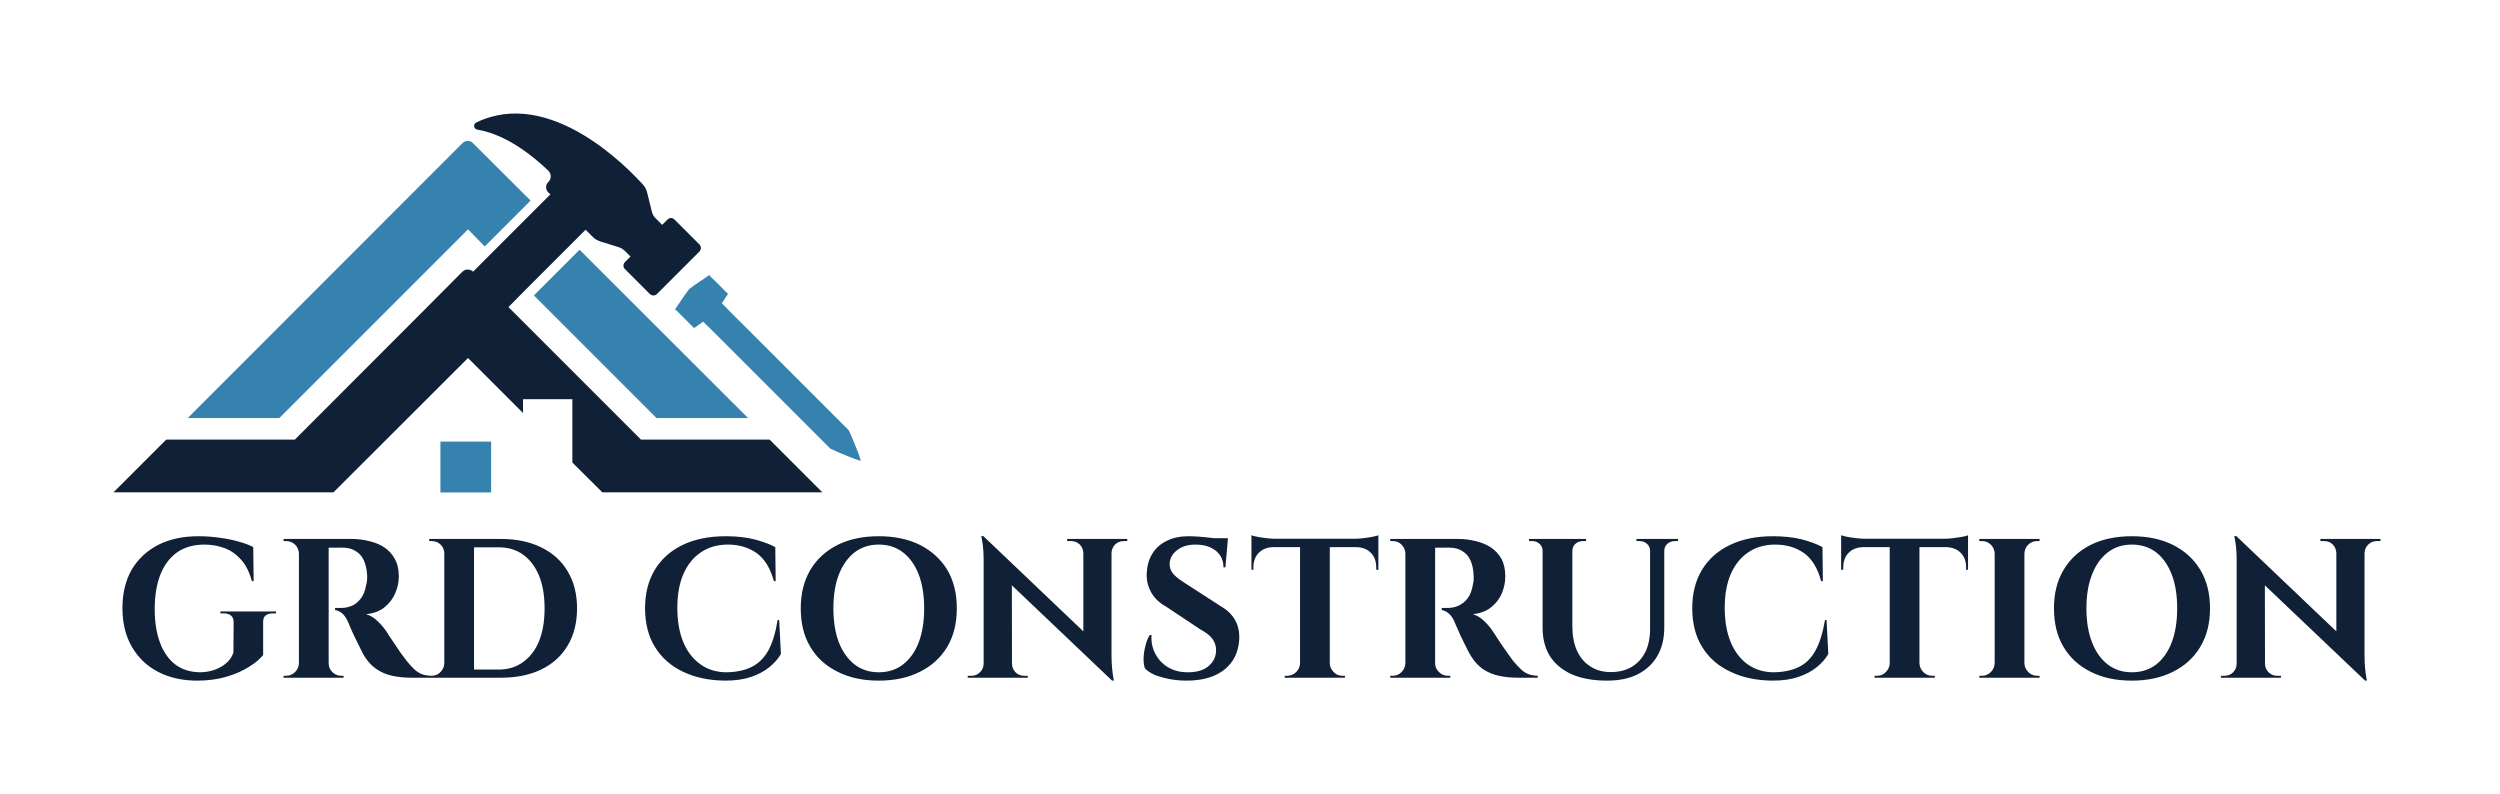
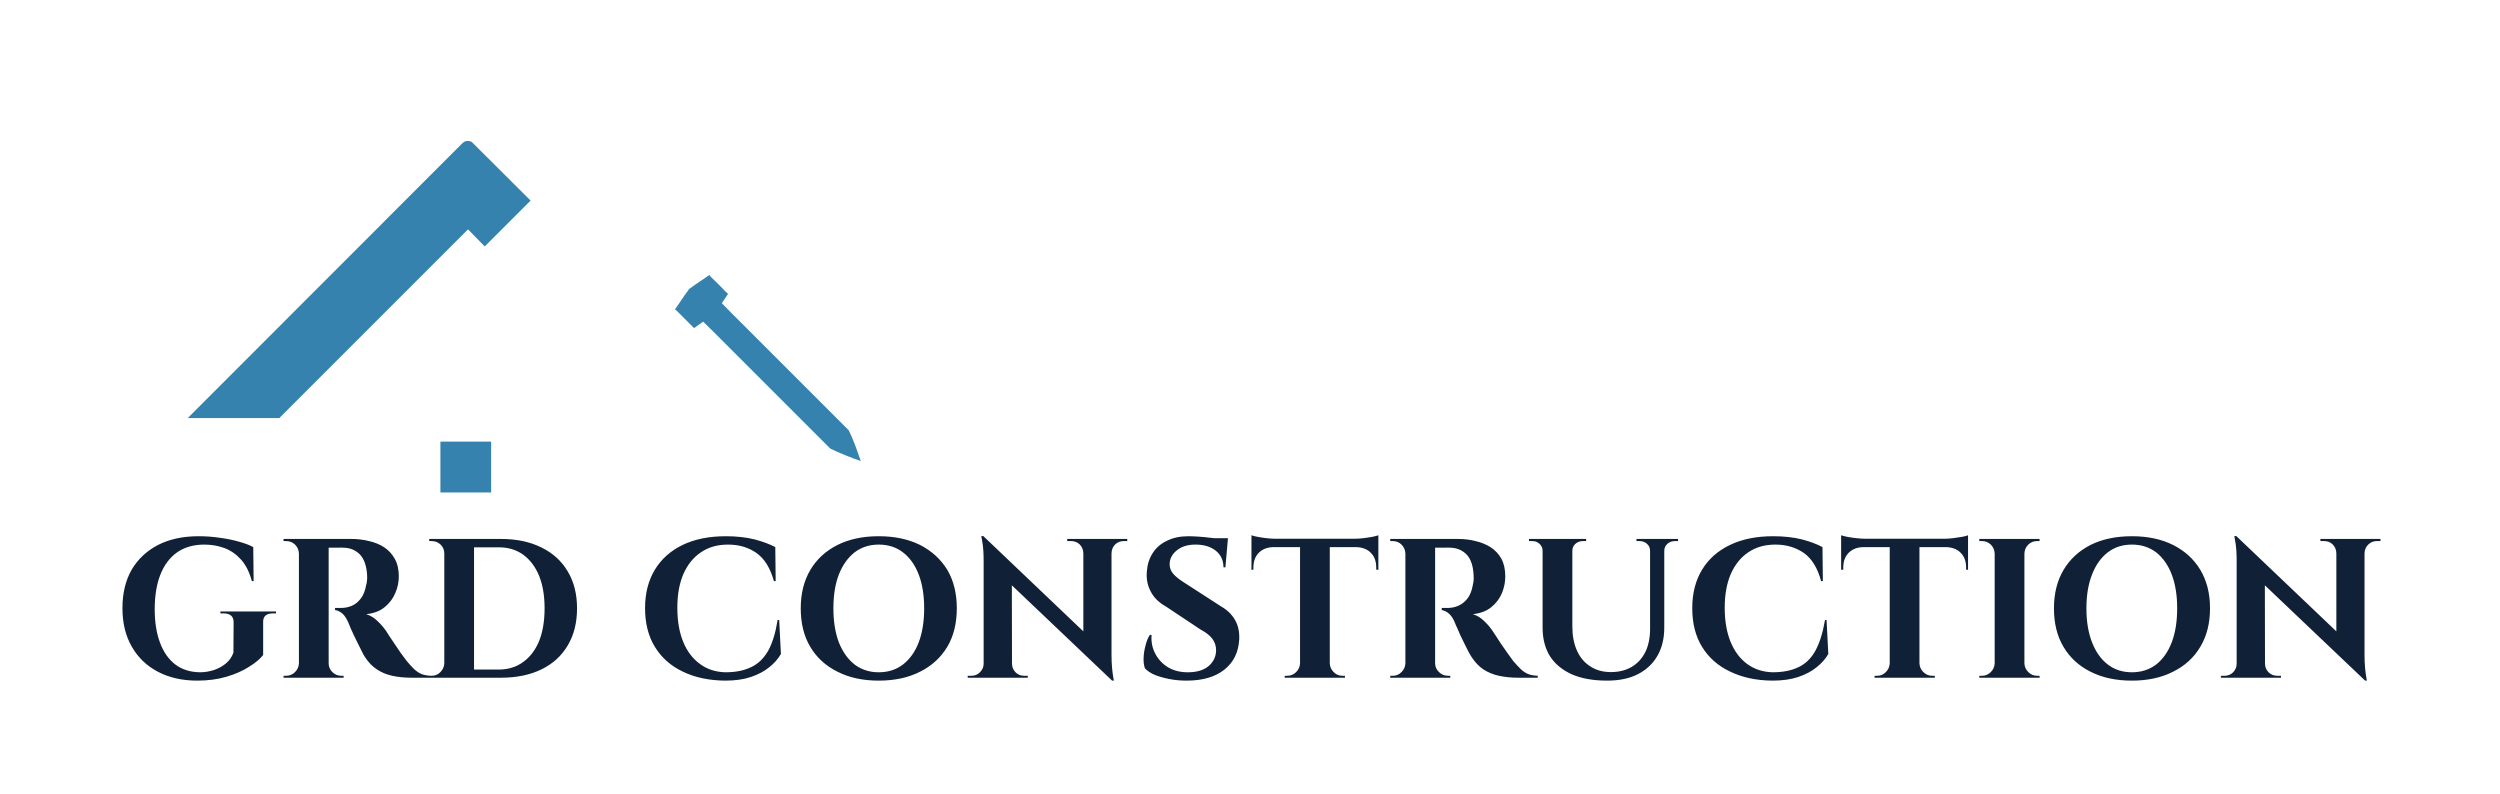
<svg xmlns="http://www.w3.org/2000/svg" version="1.1" viewBox="0 0 12.863 4.086">
  <g transform="matrix(1,0,0,1,0.584,2.754)">
-     <rect width="12.863" height="12.863" x="-0.584" y="-7.142" fill="#ffffff" />
    <g clip-path="url(#SvgjsClipPath1006)">
      <g clip-path="url(#SvgjsClipPath10003073d0fa-421b-4b4f-b092-bb088a7b0728)">
        <path d=" M 1.824 -1.574 L 1.91 -1.486 L 2.146 -1.722 L 1.849 -2.018 C 1.845 -2.022 1.841 -2.026 1.835 -2.027 L 1.835 -2.027 C 1.833 -2.028 1.831 -2.028 1.829 -2.028 C 1.825 -2.029 1.821 -2.029 1.816 -2.028 C 1.814 -2.028 1.813 -2.028 1.811 -2.027 C 1.806 -2.026 1.801 -2.022 1.796 -2.018 L 0.382 -0.603 L 0.853 -0.603 L 1.824 -1.574 Z" fill="#3682ae" transform="matrix(1,0,0,1,0,0)" fill-rule="nonzero" />
      </g>
      <g clip-path="url(#SvgjsClipPath10003073d0fa-421b-4b4f-b092-bb088a7b0728)">
-         <path d=" M 2.163 -1.234 L 2.794 -0.603 L 3.265 -0.603 L 2.398 -1.469 Z" fill="#3682ae" transform="matrix(1,0,0,1,0,0)" fill-rule="nonzero" />
-       </g>
+         </g>
      <g clip-path="url(#SvgjsClipPath10003073d0fa-421b-4b4f-b092-bb088a7b0728)">
-         <path d=" M 3.331 -0.492 L 2.905 -0.492 L 2.714 -0.492 L 2.713 -0.493 L 2.068 -1.138 L 2.032 -1.174 L 2.127 -1.27 L 2.363 -1.506 L 2.398 -1.541 L 2.429 -1.572 L 2.464 -1.537 C 2.475 -1.525 2.489 -1.517 2.504 -1.512 L 2.6 -1.482 C 2.611 -1.479 2.621 -1.472 2.629 -1.465 L 2.66 -1.434 L 2.632 -1.406 C 2.621 -1.396 2.621 -1.379 2.632 -1.369 L 2.759 -1.242 C 2.77 -1.231 2.786 -1.231 2.797 -1.242 L 3.014 -1.459 C 3.025 -1.47 3.025 -1.486 3.014 -1.497 L 2.887 -1.624 C 2.877 -1.635 2.86 -1.635 2.85 -1.624 L 2.823 -1.597 L 2.789 -1.631 C 2.78 -1.64 2.773 -1.652 2.77 -1.665 L 2.745 -1.766 C 2.742 -1.779 2.735 -1.791 2.727 -1.801 C 2.647 -1.89 2.247 -2.307 1.867 -2.124 C 1.849 -2.116 1.853 -2.09 1.872 -2.087 C 1.945 -2.075 2.073 -2.032 2.236 -1.877 C 2.254 -1.861 2.254 -1.834 2.237 -1.817 C 2.222 -1.803 2.222 -1.779 2.237 -1.764 L 2.248 -1.754 L 2.217 -1.723 L 2.181 -1.687 L 1.946 -1.452 L 1.85 -1.356 L 1.849 -1.357 C 1.844 -1.362 1.837 -1.365 1.829 -1.367 C 1.825 -1.367 1.821 -1.367 1.816 -1.367 C 1.809 -1.366 1.802 -1.362 1.796 -1.357 L 1.606 -1.166 L 0.933 -0.492 L 0.742 -0.492 L 0.402 -0.492 L 0.271 -0.492 L 1.0673399822987069e-17 -0.221 L 0.402 -0.221 L 0.47 -0.221 L 0.662 -0.221 L 1.035 -0.221 L 1.132 -0.221 L 1.824 -0.912 L 1.824 -0.912 L 2.107 -0.629 L 2.107 -0.7 L 2.361 -0.7 L 2.361 -0.374 L 2.515 -0.221 L 2.698 -0.221 L 2.985 -0.221 L 3.177 -0.221 L 3.33 -0.221 L 3.647 -0.221 L 3.376 -0.492 L 3.331 -0.492 Z" fill="#102036" transform="matrix(1,0,0,1,0,0)" fill-rule="nonzero" />
-       </g>
+         </g>
      <g clip-path="url(#SvgjsClipPath10003073d0fa-421b-4b4f-b092-bb088a7b0728)">
-         <path d=" M 3.816 -0.463 C 3.806 -0.49 3.795 -0.515 3.783 -0.54 L 3.672 -0.651 L 3.451 -0.872 L 3.23 -1.093 C 3.196 -1.126 3.163 -1.16 3.13 -1.194 L 3.162 -1.242 L 3.146 -1.257 L 3.114 -1.29 L 3.081 -1.322 L 3.073 -1.33 L 3.069 -1.334 C 3.069 -1.335 3.067 -1.335 3.068 -1.337 C 3.069 -1.339 3.07 -1.341 3.066 -1.339 L 3.016 -1.305 L 2.991 -1.288 L 2.962 -1.267 L 2.94 -1.237 L 2.923 -1.212 L 2.889 -1.162 C 2.887 -1.159 2.89 -1.16 2.891 -1.16 C 2.893 -1.161 2.893 -1.16 2.894 -1.159 L 2.898 -1.155 L 2.906 -1.147 L 2.938 -1.115 L 2.971 -1.082 L 2.987 -1.066 L 3.034 -1.099 C 3.069 -1.066 3.102 -1.031 3.136 -0.998 L 3.357 -0.777 L 3.578 -0.556 L 3.688 -0.446 C 3.713 -0.434 3.739 -0.422 3.765 -0.412 C 3.791 -0.401 3.818 -0.391 3.845 -0.382 C 3.838 -0.411 3.827 -0.437 3.816 -0.463 Z" fill="#3682ae" transform="matrix(1,0,0,1,0,0)" fill-rule="nonzero" />
+         <path d=" M 3.816 -0.463 C 3.806 -0.49 3.795 -0.515 3.783 -0.54 L 3.672 -0.651 L 3.451 -0.872 L 3.23 -1.093 C 3.196 -1.126 3.163 -1.16 3.13 -1.194 L 3.162 -1.242 L 3.146 -1.257 L 3.114 -1.29 L 3.081 -1.322 L 3.073 -1.33 L 3.069 -1.334 C 3.069 -1.335 3.067 -1.335 3.068 -1.337 C 3.069 -1.339 3.07 -1.341 3.066 -1.339 L 3.016 -1.305 L 2.991 -1.288 L 2.962 -1.267 L 2.94 -1.237 L 2.923 -1.212 L 2.889 -1.162 C 2.887 -1.159 2.89 -1.16 2.891 -1.16 C 2.893 -1.161 2.893 -1.16 2.894 -1.159 L 2.898 -1.155 L 2.906 -1.147 L 2.938 -1.115 L 2.971 -1.082 L 2.987 -1.066 L 3.034 -1.099 C 3.069 -1.066 3.102 -1.031 3.136 -0.998 L 3.357 -0.777 L 3.578 -0.556 L 3.688 -0.446 C 3.713 -0.434 3.739 -0.422 3.765 -0.412 C 3.791 -0.401 3.818 -0.391 3.845 -0.382 Z" fill="#3682ae" transform="matrix(1,0,0,1,0,0)" fill-rule="nonzero" />
      </g>
      <g clip-path="url(#SvgjsClipPath10003073d0fa-421b-4b4f-b092-bb088a7b0728)">
        <path d=" M 1.682 -0.482 L 1.943 -0.482 L 1.943 -0.22 L 1.682 -0.22 Z" fill="#3682ae" transform="matrix(1,0,0,1,0,0)" fill-rule="nonzero" />
      </g>
    </g>
    <g>
      <path d=" M 0.77 0.448 L 0.77 0.616 Q 0.746 0.647 0.697 0.677 Q 0.649 0.708 0.581 0.728 Q 0.513 0.748 0.431 0.748 Q 0.315 0.748 0.228 0.702 Q 0.142 0.657 0.094 0.573 Q 0.046 0.49 0.046 0.375 Q 0.046 0.261 0.093 0.178 Q 0.141 0.096 0.229 0.05 Q 0.317 0.005 0.438 0.005 Q 0.494 0.005 0.547 0.013 Q 0.6 0.02 0.645 0.033 Q 0.69 0.045 0.719 0.061 L 0.721 0.236 L 0.712 0.236 Q 0.693 0.166 0.656 0.125 Q 0.619 0.084 0.571 0.066 Q 0.522 0.048 0.468 0.048 Q 0.385 0.048 0.327 0.088 Q 0.27 0.129 0.241 0.203 Q 0.212 0.277 0.212 0.381 Q 0.212 0.479 0.239 0.552 Q 0.266 0.625 0.318 0.665 Q 0.37 0.704 0.445 0.705 Q 0.482 0.705 0.518 0.693 Q 0.553 0.681 0.579 0.659 Q 0.606 0.636 0.617 0.604 L 0.618 0.448 Q 0.618 0.402 0.566 0.402 L 0.55 0.402 L 0.55 0.392 L 0.836 0.392 L 0.836 0.402 L 0.821 0.402 Q 0.768 0.402 0.77 0.448 M 1.093 0.019 L 1.225 0.019 Q 1.271 0.019 1.315 0.03 Q 1.359 0.04 1.393 0.062 Q 1.427 0.085 1.447 0.121 Q 1.468 0.158 1.468 0.212 Q 1.468 0.255 1.45 0.297 Q 1.432 0.34 1.395 0.37 Q 1.359 0.4 1.3 0.406 Q 1.333 0.416 1.36 0.443 Q 1.387 0.469 1.405 0.496 Q 1.406 0.498 1.416 0.514 Q 1.427 0.53 1.443 0.554 Q 1.459 0.578 1.476 0.603 Q 1.493 0.627 1.508 0.646 Q 1.53 0.673 1.548 0.69 Q 1.567 0.707 1.587 0.715 Q 1.607 0.722 1.634 0.723 L 1.634 0.733 L 1.534 0.733 Q 1.479 0.733 1.434 0.723 Q 1.389 0.713 1.355 0.69 Q 1.32 0.667 1.294 0.627 Q 1.286 0.615 1.277 0.596 Q 1.267 0.577 1.257 0.556 Q 1.246 0.534 1.237 0.515 Q 1.227 0.495 1.22 0.478 Q 1.213 0.462 1.21 0.453 Q 1.196 0.42 1.179 0.404 Q 1.161 0.388 1.14 0.385 L 1.14 0.374 Q 1.143 0.374 1.153 0.374 Q 1.162 0.374 1.172 0.374 Q 1.199 0.374 1.226 0.363 Q 1.252 0.352 1.272 0.326 Q 1.292 0.301 1.3 0.256 Q 1.303 0.247 1.304 0.235 Q 1.306 0.222 1.305 0.207 Q 1.301 0.134 1.268 0.099 Q 1.234 0.065 1.184 0.064 Q 1.17 0.063 1.153 0.064 Q 1.136 0.064 1.122 0.064 Q 1.109 0.064 1.104 0.064 Q 1.104 0.063 1.101 0.053 Q 1.099 0.042 1.096 0.031 Q 1.093 0.019 1.093 0.019 M 1.107 0.019 L 1.107 0.733 L 0.954 0.733 L 0.954 0.019 L 1.107 0.019 M 0.957 0.659 L 0.957 0.733 L 0.875 0.733 L 0.875 0.723 Q 0.876 0.723 0.882 0.723 Q 0.887 0.723 0.888 0.723 Q 0.915 0.723 0.934 0.704 Q 0.953 0.685 0.954 0.659 L 0.957 0.659 M 0.957 0.094 L 0.954 0.094 Q 0.953 0.067 0.934 0.048 Q 0.915 0.03 0.888 0.03 Q 0.887 0.03 0.882 0.03 Q 0.876 0.03 0.875 0.03 L 0.875 0.019 L 0.957 0.019 L 0.957 0.094 M 1.104 0.659 L 1.107 0.659 Q 1.107 0.685 1.126 0.704 Q 1.145 0.723 1.172 0.723 Q 1.174 0.723 1.179 0.723 Q 1.184 0.723 1.184 0.723 L 1.184 0.733 L 1.104 0.733 L 1.104 0.659 M 1.994 0.019 Q 2.114 0.019 2.202 0.063 Q 2.29 0.106 2.337 0.186 Q 2.385 0.266 2.385 0.376 Q 2.385 0.487 2.337 0.567 Q 2.29 0.647 2.202 0.69 Q 2.114 0.733 1.994 0.733 L 1.751 0.733 L 1.75 0.691 Q 1.78 0.691 1.812 0.691 Q 1.844 0.691 1.874 0.691 Q 1.904 0.691 1.929 0.691 Q 1.953 0.691 1.968 0.691 Q 1.982 0.691 1.982 0.691 Q 2.055 0.691 2.108 0.652 Q 2.161 0.614 2.19 0.544 Q 2.218 0.473 2.218 0.376 Q 2.218 0.279 2.19 0.209 Q 2.161 0.139 2.108 0.1 Q 2.055 0.062 1.982 0.062 Q 1.982 0.062 1.967 0.062 Q 1.952 0.062 1.927 0.062 Q 1.901 0.062 1.87 0.062 Q 1.838 0.062 1.804 0.062 Q 1.771 0.062 1.74 0.062 L 1.74 0.019 L 1.994 0.019 M 1.855 0.019 L 1.855 0.733 L 1.702 0.733 L 1.702 0.019 L 1.855 0.019 M 1.705 0.659 L 1.705 0.733 L 1.624 0.733 L 1.624 0.723 Q 1.624 0.723 1.63 0.723 Q 1.637 0.723 1.637 0.723 Q 1.664 0.723 1.682 0.704 Q 1.701 0.685 1.702 0.659 L 1.705 0.659 M 1.705 0.094 L 1.702 0.094 Q 1.702 0.067 1.683 0.048 Q 1.664 0.03 1.637 0.03 Q 1.637 0.03 1.631 0.03 Q 1.625 0.03 1.625 0.03 L 1.624 0.019 L 1.705 0.019 L 1.705 0.094 M 3.425 0.436 L 3.434 0.611 Q 3.412 0.649 3.374 0.679 Q 3.336 0.71 3.28 0.729 Q 3.224 0.748 3.148 0.748 Q 3.023 0.747 2.93 0.702 Q 2.837 0.658 2.786 0.575 Q 2.735 0.493 2.735 0.375 Q 2.735 0.261 2.785 0.178 Q 2.835 0.095 2.928 0.05 Q 3.021 0.005 3.151 0.005 Q 3.232 0.005 3.297 0.021 Q 3.362 0.038 3.405 0.061 L 3.407 0.236 L 3.398 0.236 Q 3.37 0.135 3.308 0.091 Q 3.246 0.048 3.162 0.048 Q 3.08 0.048 3.022 0.088 Q 2.964 0.127 2.932 0.2 Q 2.901 0.272 2.901 0.373 Q 2.901 0.474 2.931 0.548 Q 2.961 0.621 3.017 0.662 Q 3.072 0.703 3.148 0.705 Q 3.226 0.705 3.28 0.679 Q 3.334 0.654 3.368 0.595 Q 3.401 0.536 3.417 0.436 L 3.425 0.436 M 3.937 0.005 Q 4.06 0.005 4.15 0.05 Q 4.24 0.096 4.29 0.178 Q 4.339 0.261 4.339 0.376 Q 4.339 0.491 4.29 0.574 Q 4.24 0.657 4.15 0.702 Q 4.06 0.748 3.937 0.748 Q 3.815 0.748 3.725 0.702 Q 3.634 0.657 3.585 0.574 Q 3.536 0.492 3.536 0.376 Q 3.536 0.262 3.585 0.179 Q 3.634 0.096 3.725 0.05 Q 3.815 0.005 3.937 0.005 M 3.937 0.705 Q 4.01 0.705 4.062 0.665 Q 4.115 0.624 4.143 0.551 Q 4.171 0.477 4.171 0.376 Q 4.171 0.275 4.143 0.202 Q 4.115 0.129 4.062 0.088 Q 4.01 0.048 3.937 0.048 Q 3.866 0.048 3.813 0.088 Q 3.761 0.129 3.732 0.202 Q 3.704 0.275 3.704 0.376 Q 3.704 0.477 3.732 0.551 Q 3.761 0.624 3.813 0.665 Q 3.866 0.705 3.937 0.705 M 4.475 0.004 L 5.126 0.624 L 5.138 0.748 L 4.487 0.129 L 4.475 0.004 M 4.48 0.661 L 4.48 0.733 L 4.395 0.733 L 4.395 0.723 Q 4.395 0.723 4.404 0.723 Q 4.414 0.723 4.415 0.723 Q 4.44 0.723 4.458 0.705 Q 4.477 0.686 4.477 0.661 L 4.48 0.661 M 4.623 0.661 Q 4.623 0.686 4.641 0.705 Q 4.659 0.723 4.685 0.723 Q 4.686 0.723 4.695 0.723 Q 4.704 0.723 4.704 0.723 L 4.704 0.733 L 4.62 0.733 L 4.62 0.661 L 4.623 0.661 M 4.475 0.004 L 4.622 0.16 L 4.623 0.733 L 4.477 0.733 L 4.477 0.132 Q 4.477 0.074 4.471 0.039 Q 4.465 0.004 4.465 0.004 L 4.475 0.004 M 5.135 0.019 L 5.135 0.617 Q 5.135 0.655 5.138 0.685 Q 5.141 0.715 5.144 0.731 Q 5.147 0.748 5.147 0.748 L 5.138 0.748 L 4.99 0.582 L 4.99 0.019 L 5.135 0.019 M 5.216 0.019 L 5.216 0.03 Q 5.216 0.03 5.207 0.03 Q 5.198 0.03 5.198 0.03 Q 5.172 0.03 5.154 0.047 Q 5.136 0.065 5.135 0.092 L 5.132 0.092 L 5.132 0.019 L 5.216 0.019 M 4.907 0.019 L 4.992 0.019 L 4.992 0.092 L 4.99 0.092 Q 4.989 0.065 4.971 0.047 Q 4.953 0.03 4.927 0.03 Q 4.927 0.03 4.917 0.03 Q 4.908 0.03 4.907 0.03 L 4.907 0.019 M 5.531 0.005 Q 5.552 0.005 5.582 0.007 Q 5.612 0.009 5.644 0.013 Q 5.676 0.016 5.7 0.02 Q 5.724 0.023 5.733 0.028 L 5.721 0.165 L 5.711 0.165 Q 5.711 0.112 5.672 0.08 Q 5.632 0.048 5.567 0.048 Q 5.508 0.048 5.472 0.077 Q 5.436 0.105 5.434 0.146 Q 5.433 0.176 5.453 0.199 Q 5.473 0.221 5.505 0.241 L 5.7 0.367 Q 5.747 0.394 5.771 0.437 Q 5.795 0.479 5.792 0.537 Q 5.786 0.636 5.715 0.692 Q 5.644 0.748 5.521 0.748 Q 5.476 0.748 5.434 0.74 Q 5.392 0.732 5.359 0.719 Q 5.326 0.705 5.307 0.685 Q 5.299 0.663 5.3 0.631 Q 5.301 0.6 5.31 0.567 Q 5.318 0.534 5.332 0.513 L 5.341 0.513 Q 5.337 0.565 5.36 0.609 Q 5.383 0.654 5.427 0.68 Q 5.471 0.706 5.532 0.705 Q 5.6 0.704 5.637 0.671 Q 5.673 0.638 5.673 0.591 Q 5.673 0.559 5.654 0.533 Q 5.636 0.508 5.593 0.485 L 5.414 0.366 Q 5.36 0.336 5.336 0.288 Q 5.311 0.24 5.317 0.184 Q 5.321 0.131 5.348 0.09 Q 5.374 0.05 5.421 0.028 Q 5.467 0.005 5.531 0.005 M 5.734 0.015 L 5.732 0.037 L 5.612 0.037 L 5.612 0.015 L 5.734 0.015 M 6.258 0.022 L 6.258 0.733 L 6.105 0.733 L 6.105 0.022 L 6.258 0.022 M 6.508 0.018 L 6.508 0.061 L 5.855 0.061 L 5.855 0.018 L 6.508 0.018 M 6.508 0.058 L 6.508 0.178 L 6.497 0.177 L 6.497 0.166 Q 6.497 0.118 6.469 0.09 Q 6.441 0.062 6.393 0.061 L 6.393 0.058 L 6.508 0.058 M 6.508 0 L 6.508 0.03 L 6.383 0.018 Q 6.406 0.018 6.431 0.015 Q 6.456 0.012 6.477 0.008 Q 6.498 0.004 6.508 0 M 6.108 0.659 L 6.108 0.733 L 6.026 0.733 L 6.026 0.723 Q 6.026 0.723 6.033 0.723 Q 6.039 0.723 6.039 0.723 Q 6.066 0.723 6.085 0.704 Q 6.104 0.685 6.105 0.659 L 6.108 0.659 M 6.255 0.659 L 6.258 0.659 Q 6.259 0.685 6.278 0.704 Q 6.296 0.723 6.323 0.723 Q 6.323 0.723 6.33 0.723 Q 6.336 0.723 6.336 0.723 L 6.336 0.733 L 6.255 0.733 L 6.255 0.659 M 5.968 0.058 L 5.968 0.061 Q 5.921 0.062 5.893 0.09 Q 5.865 0.118 5.865 0.166 L 5.865 0.177 L 5.855 0.178 L 5.855 0.058 L 5.968 0.058 M 5.855 0 Q 5.865 0.004 5.886 0.008 Q 5.907 0.012 5.932 0.015 Q 5.958 0.018 5.979 0.018 L 5.855 0.03 L 5.855 0 M 6.787 0.019 L 6.919 0.019 Q 6.965 0.019 7.008 0.03 Q 7.052 0.04 7.086 0.062 Q 7.121 0.085 7.141 0.121 Q 7.161 0.158 7.161 0.212 Q 7.161 0.255 7.144 0.297 Q 7.126 0.34 7.089 0.37 Q 7.052 0.4 6.994 0.406 Q 7.027 0.416 7.054 0.443 Q 7.081 0.469 7.098 0.496 Q 7.099 0.498 7.11 0.514 Q 7.121 0.53 7.136 0.554 Q 7.152 0.578 7.17 0.603 Q 7.187 0.627 7.201 0.646 Q 7.224 0.673 7.242 0.69 Q 7.26 0.707 7.281 0.715 Q 7.301 0.722 7.328 0.723 L 7.328 0.733 L 7.228 0.733 Q 7.173 0.733 7.128 0.723 Q 7.083 0.713 7.048 0.69 Q 7.014 0.667 6.988 0.627 Q 6.98 0.615 6.97 0.596 Q 6.96 0.577 6.95 0.556 Q 6.94 0.534 6.93 0.515 Q 6.921 0.495 6.914 0.478 Q 6.906 0.462 6.903 0.453 Q 6.89 0.42 6.872 0.404 Q 6.854 0.388 6.834 0.385 L 6.834 0.374 Q 6.837 0.374 6.846 0.374 Q 6.855 0.374 6.866 0.374 Q 6.893 0.374 6.919 0.363 Q 6.945 0.352 6.966 0.326 Q 6.986 0.301 6.994 0.256 Q 6.996 0.247 6.998 0.235 Q 6.999 0.222 6.998 0.207 Q 6.995 0.134 6.962 0.099 Q 6.928 0.065 6.878 0.064 Q 6.864 0.063 6.847 0.064 Q 6.83 0.064 6.816 0.064 Q 6.802 0.064 6.797 0.064 Q 6.797 0.063 6.795 0.053 Q 6.792 0.042 6.79 0.031 Q 6.787 0.019 6.787 0.019 M 6.8 0.019 L 6.8 0.733 L 6.647 0.733 L 6.647 0.019 L 6.8 0.019 M 6.65 0.659 L 6.65 0.733 L 6.569 0.733 L 6.569 0.723 Q 6.57 0.723 6.575 0.723 Q 6.581 0.723 6.582 0.723 Q 6.609 0.723 6.627 0.704 Q 6.646 0.685 6.647 0.659 L 6.65 0.659 M 6.65 0.094 L 6.647 0.094 Q 6.646 0.067 6.627 0.048 Q 6.609 0.03 6.582 0.03 Q 6.581 0.03 6.575 0.03 Q 6.57 0.03 6.569 0.03 L 6.569 0.019 L 6.65 0.019 L 6.65 0.094 M 6.797 0.659 L 6.8 0.659 Q 6.8 0.685 6.82 0.704 Q 6.839 0.723 6.866 0.723 Q 6.868 0.723 6.873 0.723 Q 6.878 0.723 6.878 0.723 L 6.878 0.733 L 6.797 0.733 L 6.797 0.659 M 7.506 0.019 L 7.506 0.468 Q 7.506 0.541 7.53 0.594 Q 7.554 0.647 7.599 0.675 Q 7.643 0.704 7.704 0.704 Q 7.766 0.704 7.812 0.677 Q 7.857 0.65 7.882 0.6 Q 7.906 0.55 7.906 0.481 L 7.906 0.019 L 7.979 0.019 L 7.979 0.475 Q 7.979 0.559 7.944 0.62 Q 7.909 0.681 7.843 0.715 Q 7.778 0.748 7.685 0.748 Q 7.577 0.748 7.502 0.715 Q 7.428 0.681 7.39 0.621 Q 7.353 0.56 7.353 0.476 L 7.353 0.019 L 7.506 0.019 M 7.356 0.019 L 7.356 0.081 L 7.353 0.081 Q 7.353 0.058 7.337 0.044 Q 7.322 0.03 7.299 0.03 Q 7.299 0.03 7.291 0.03 Q 7.283 0.03 7.283 0.03 L 7.283 0.019 L 7.356 0.019 M 7.577 0.019 L 7.577 0.03 Q 7.577 0.03 7.568 0.03 Q 7.56 0.03 7.56 0.03 Q 7.538 0.03 7.522 0.044 Q 7.506 0.058 7.506 0.081 L 7.504 0.081 L 7.504 0.019 L 7.577 0.019 M 7.909 0.019 L 7.909 0.081 L 7.906 0.081 Q 7.906 0.058 7.89 0.044 Q 7.874 0.03 7.852 0.03 Q 7.852 0.03 7.844 0.03 Q 7.836 0.03 7.836 0.03 L 7.836 0.019 L 7.909 0.019 M 8.05 0.019 L 8.05 0.03 Q 8.05 0.03 8.042 0.03 Q 8.034 0.03 8.034 0.03 Q 8.011 0.03 7.995 0.044 Q 7.979 0.058 7.979 0.081 L 7.977 0.081 L 7.977 0.019 L 8.05 0.019 M 8.814 0.436 L 8.823 0.611 Q 8.801 0.649 8.763 0.679 Q 8.725 0.71 8.669 0.729 Q 8.613 0.748 8.536 0.748 Q 8.412 0.747 8.319 0.702 Q 8.225 0.658 8.174 0.575 Q 8.123 0.493 8.123 0.375 Q 8.123 0.261 8.173 0.178 Q 8.223 0.095 8.317 0.05 Q 8.41 0.005 8.539 0.005 Q 8.621 0.005 8.686 0.021 Q 8.751 0.038 8.793 0.061 L 8.795 0.236 L 8.786 0.236 Q 8.759 0.135 8.697 0.091 Q 8.634 0.048 8.551 0.048 Q 8.469 0.048 8.411 0.088 Q 8.353 0.127 8.321 0.2 Q 8.29 0.272 8.29 0.373 Q 8.29 0.474 8.32 0.548 Q 8.35 0.621 8.405 0.662 Q 8.461 0.703 8.536 0.705 Q 8.615 0.705 8.669 0.679 Q 8.723 0.654 8.756 0.595 Q 8.789 0.536 8.806 0.436 L 8.814 0.436 M 9.292 0.022 L 9.292 0.733 L 9.139 0.733 L 9.139 0.022 L 9.292 0.022 M 9.542 0.018 L 9.542 0.061 L 8.889 0.061 L 8.889 0.018 L 9.542 0.018 M 9.542 0.058 L 9.542 0.178 L 9.532 0.177 L 9.532 0.166 Q 9.532 0.118 9.504 0.09 Q 9.476 0.062 9.428 0.061 L 9.428 0.058 L 9.542 0.058 M 9.542 0 L 9.542 0.03 L 9.418 0.018 Q 9.44 0.018 9.465 0.015 Q 9.49 0.012 9.512 0.008 Q 9.533 0.004 9.542 0 M 9.142 0.659 L 9.142 0.733 L 9.061 0.733 L 9.061 0.723 Q 9.061 0.723 9.067 0.723 Q 9.074 0.723 9.074 0.723 Q 9.101 0.723 9.119 0.704 Q 9.138 0.685 9.139 0.659 L 9.142 0.659 M 9.289 0.659 L 9.292 0.659 Q 9.293 0.685 9.312 0.704 Q 9.331 0.723 9.358 0.723 Q 9.358 0.723 9.364 0.723 Q 9.371 0.723 9.371 0.723 L 9.371 0.733 L 9.289 0.733 L 9.289 0.659 M 9.003 0.058 L 9.003 0.061 Q 8.956 0.062 8.928 0.09 Q 8.9 0.118 8.9 0.166 L 8.9 0.177 L 8.889 0.178 L 8.889 0.058 L 9.003 0.058 M 8.889 0 Q 8.9 0.004 8.92 0.008 Q 8.941 0.012 8.967 0.015 Q 8.992 0.018 9.014 0.018 L 8.889 0.03 L 8.889 0 M 9.832 0.019 L 9.832 0.733 L 9.679 0.733 L 9.679 0.019 L 9.832 0.019 M 9.682 0.659 L 9.682 0.733 L 9.6 0.733 L 9.6 0.723 Q 9.6 0.723 9.607 0.723 Q 9.614 0.723 9.614 0.723 Q 9.64 0.723 9.659 0.704 Q 9.678 0.685 9.679 0.659 L 9.682 0.659 M 9.682 0.094 L 9.679 0.094 Q 9.678 0.067 9.659 0.048 Q 9.64 0.03 9.614 0.03 Q 9.614 0.03 9.607 0.03 Q 9.6 0.03 9.6 0.03 L 9.6 0.019 L 9.682 0.019 L 9.682 0.094 M 9.829 0.659 L 9.832 0.659 Q 9.833 0.685 9.852 0.704 Q 9.871 0.723 9.897 0.723 Q 9.897 0.723 9.903 0.723 Q 9.909 0.723 9.91 0.723 L 9.91 0.733 L 9.829 0.733 L 9.829 0.659 M 9.829 0.094 L 9.829 0.019 L 9.91 0.019 L 9.91 0.03 Q 9.909 0.03 9.903 0.03 Q 9.897 0.03 9.897 0.03 Q 9.871 0.03 9.852 0.048 Q 9.833 0.067 9.832 0.094 L 9.829 0.094 M 10.385 0.005 Q 10.507 0.005 10.597 0.05 Q 10.688 0.096 10.737 0.178 Q 10.787 0.261 10.787 0.376 Q 10.787 0.491 10.737 0.574 Q 10.688 0.657 10.597 0.702 Q 10.507 0.748 10.385 0.748 Q 10.262 0.748 10.172 0.702 Q 10.082 0.657 10.033 0.574 Q 9.984 0.492 9.984 0.376 Q 9.984 0.262 10.033 0.179 Q 10.082 0.096 10.172 0.05 Q 10.262 0.005 10.385 0.005 M 10.385 0.705 Q 10.457 0.705 10.51 0.665 Q 10.562 0.624 10.59 0.551 Q 10.618 0.477 10.618 0.376 Q 10.618 0.275 10.59 0.202 Q 10.562 0.129 10.51 0.088 Q 10.457 0.048 10.385 0.048 Q 10.313 0.048 10.261 0.088 Q 10.208 0.129 10.18 0.202 Q 10.151 0.275 10.151 0.376 Q 10.151 0.477 10.18 0.551 Q 10.208 0.624 10.261 0.665 Q 10.313 0.705 10.385 0.705 M 10.922 0.004 L 11.573 0.624 L 11.585 0.748 L 10.934 0.129 L 10.922 0.004 M 10.927 0.661 L 10.927 0.733 L 10.843 0.733 L 10.843 0.723 Q 10.843 0.723 10.852 0.723 Q 10.861 0.723 10.862 0.723 Q 10.888 0.723 10.906 0.705 Q 10.924 0.686 10.924 0.661 L 10.927 0.661 M 11.07 0.661 Q 11.07 0.686 11.088 0.705 Q 11.107 0.723 11.132 0.723 Q 11.133 0.723 11.143 0.723 Q 11.152 0.723 11.152 0.723 L 11.152 0.733 L 11.067 0.733 L 11.067 0.661 L 11.07 0.661 M 10.922 0.004 L 11.069 0.16 L 11.07 0.733 L 10.924 0.733 L 10.924 0.132 Q 10.924 0.074 10.918 0.039 Q 10.912 0.004 10.912 0.004 L 10.922 0.004 M 11.582 0.019 L 11.582 0.617 Q 11.582 0.655 11.585 0.685 Q 11.588 0.715 11.591 0.731 Q 11.594 0.748 11.594 0.748 L 11.585 0.748 L 11.437 0.582 L 11.437 0.019 L 11.582 0.019 M 11.664 0.019 L 11.664 0.03 Q 11.664 0.03 11.655 0.03 Q 11.645 0.03 11.645 0.03 Q 11.62 0.03 11.602 0.047 Q 11.583 0.065 11.582 0.092 L 11.579 0.092 L 11.579 0.019 L 11.664 0.019 M 11.355 0.019 L 11.439 0.019 L 11.439 0.092 L 11.437 0.092 Q 11.436 0.065 11.418 0.047 Q 11.401 0.03 11.374 0.03 Q 11.374 0.03 11.365 0.03 Q 11.356 0.03 11.355 0.03 L 11.355 0.019" fill="#102036" fill-rule="nonzero" />
    </g>
    <g />
  </g>
  <defs>
    <clipPath id="SvgjsClipPath1006">
      <path d=" M 0 -2.17 h 3.845 v 1.95 h -3.845 Z" />
    </clipPath>
    <clipPath id="SvgjsClipPath10003073d0fa-421b-4b4f-b092-bb088a7b0728">
      <path d=" M 0 -2.17 L 3.845 -2.17 L 3.845 -0.22 L 0 -0.22 Z" />
    </clipPath>
  </defs>
</svg>